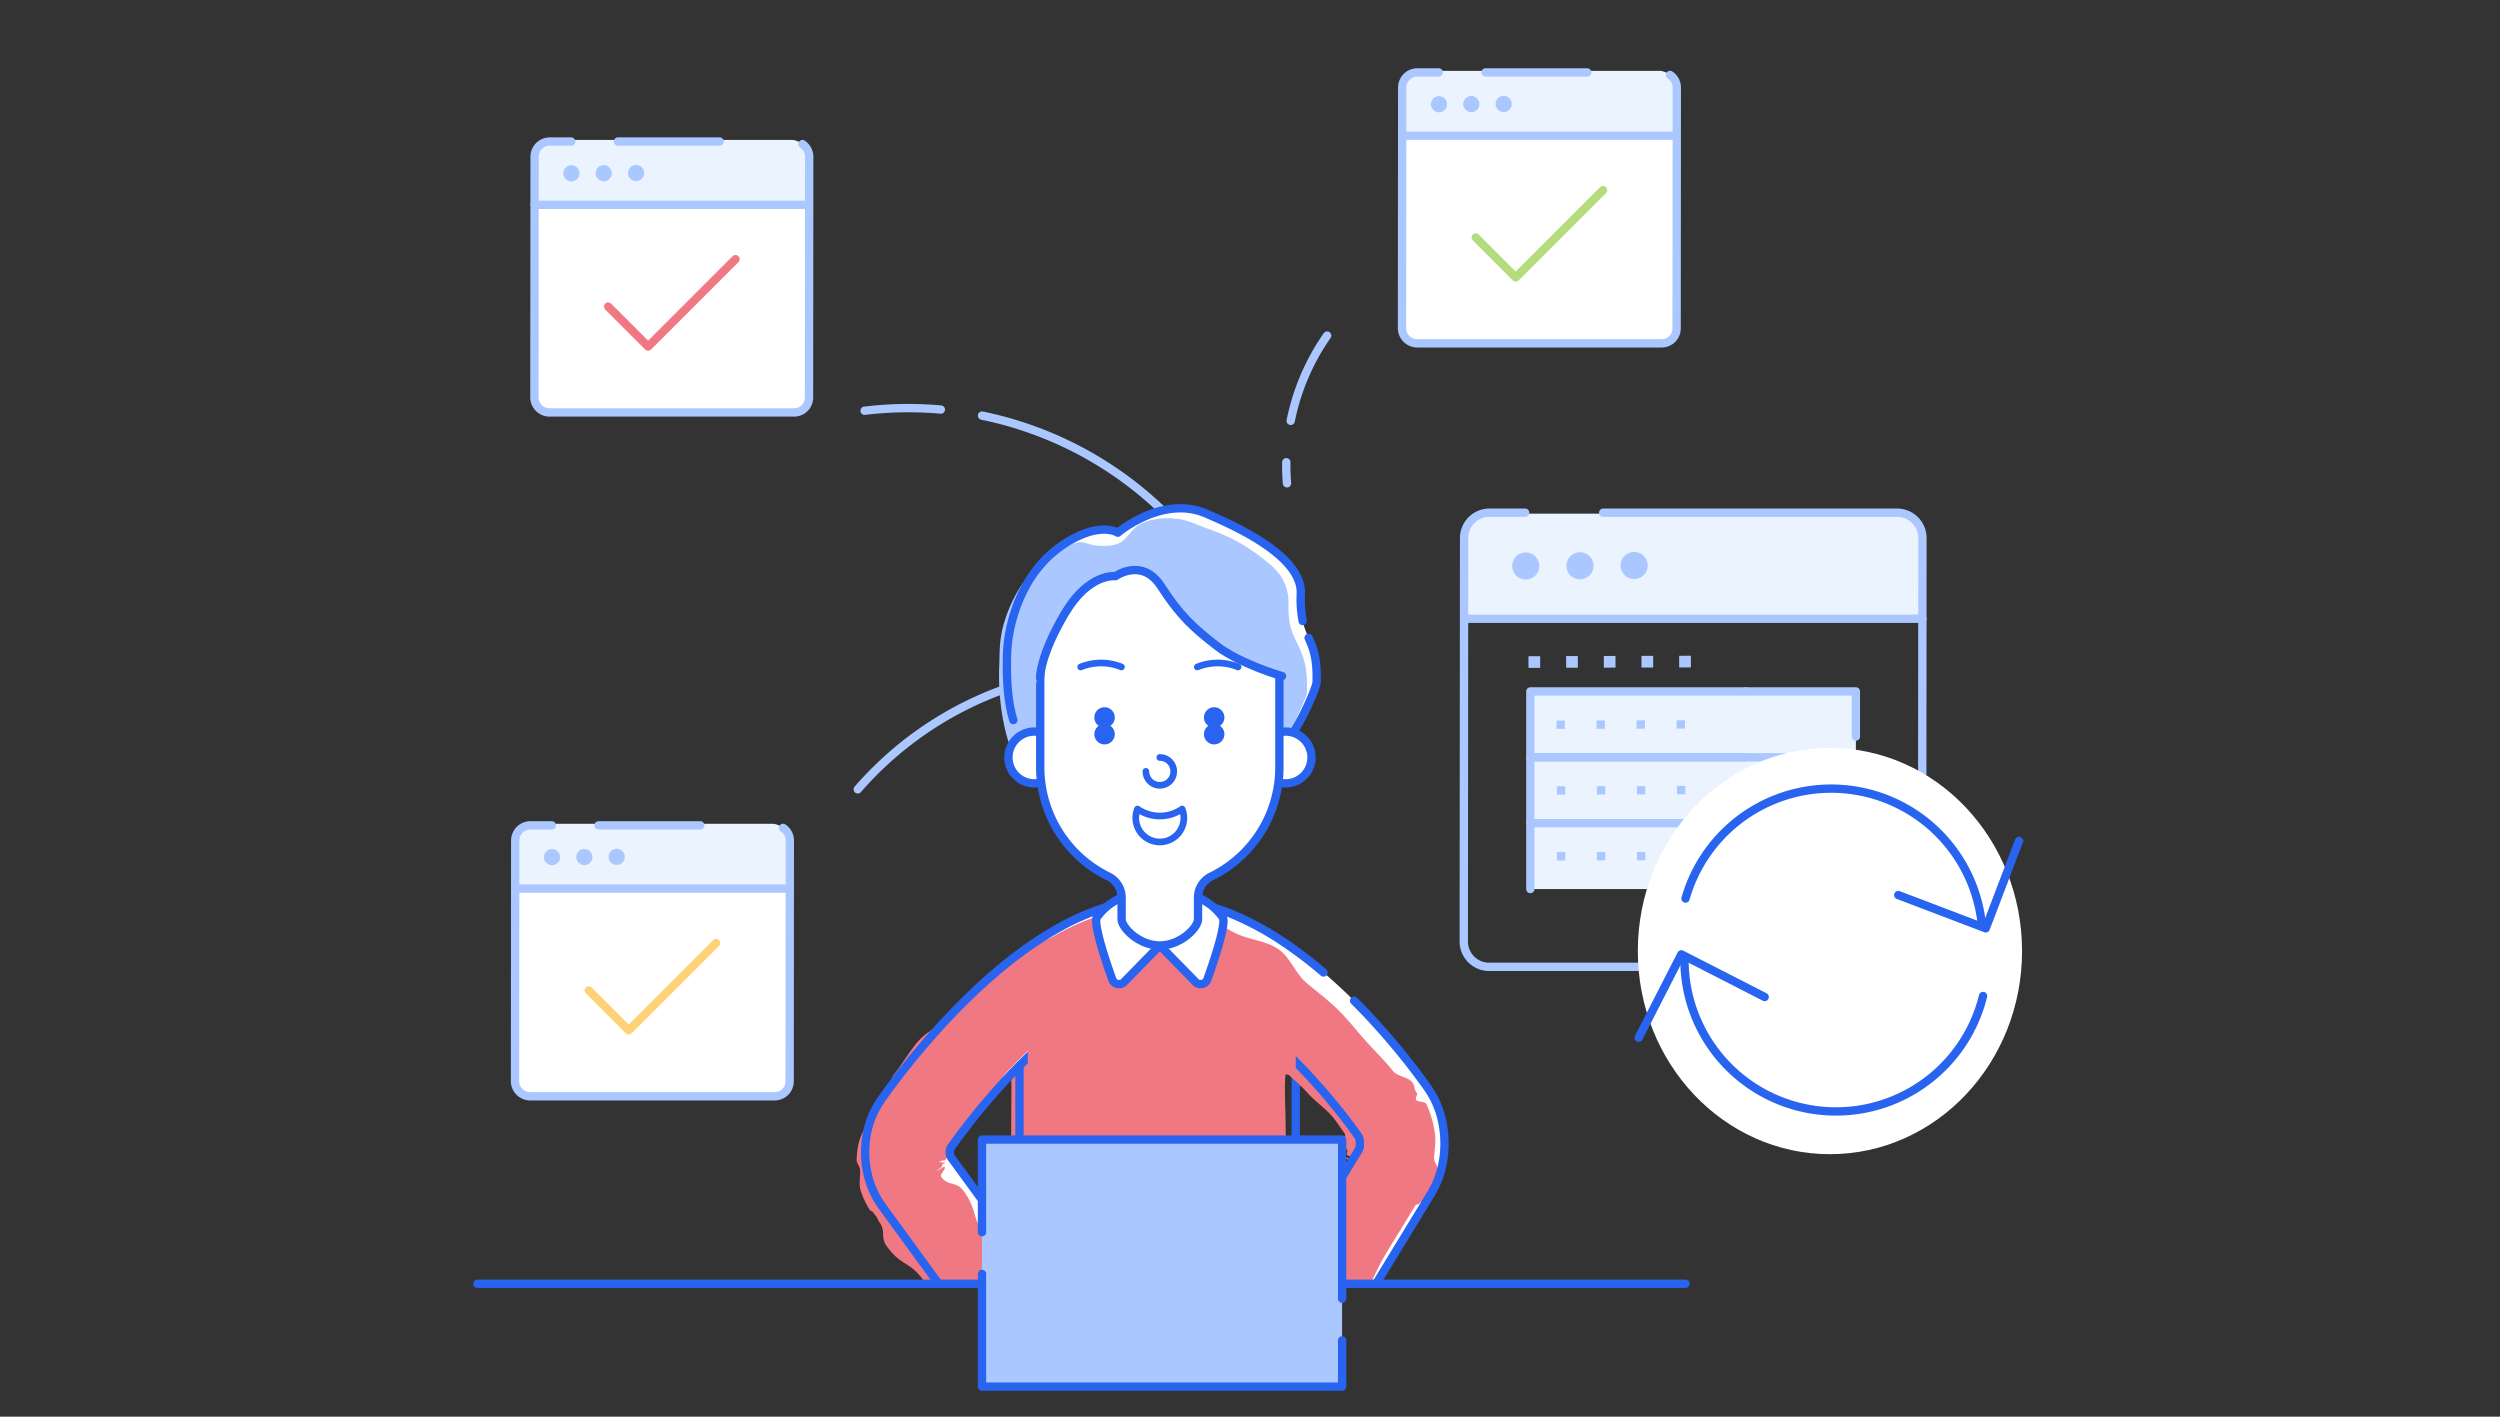
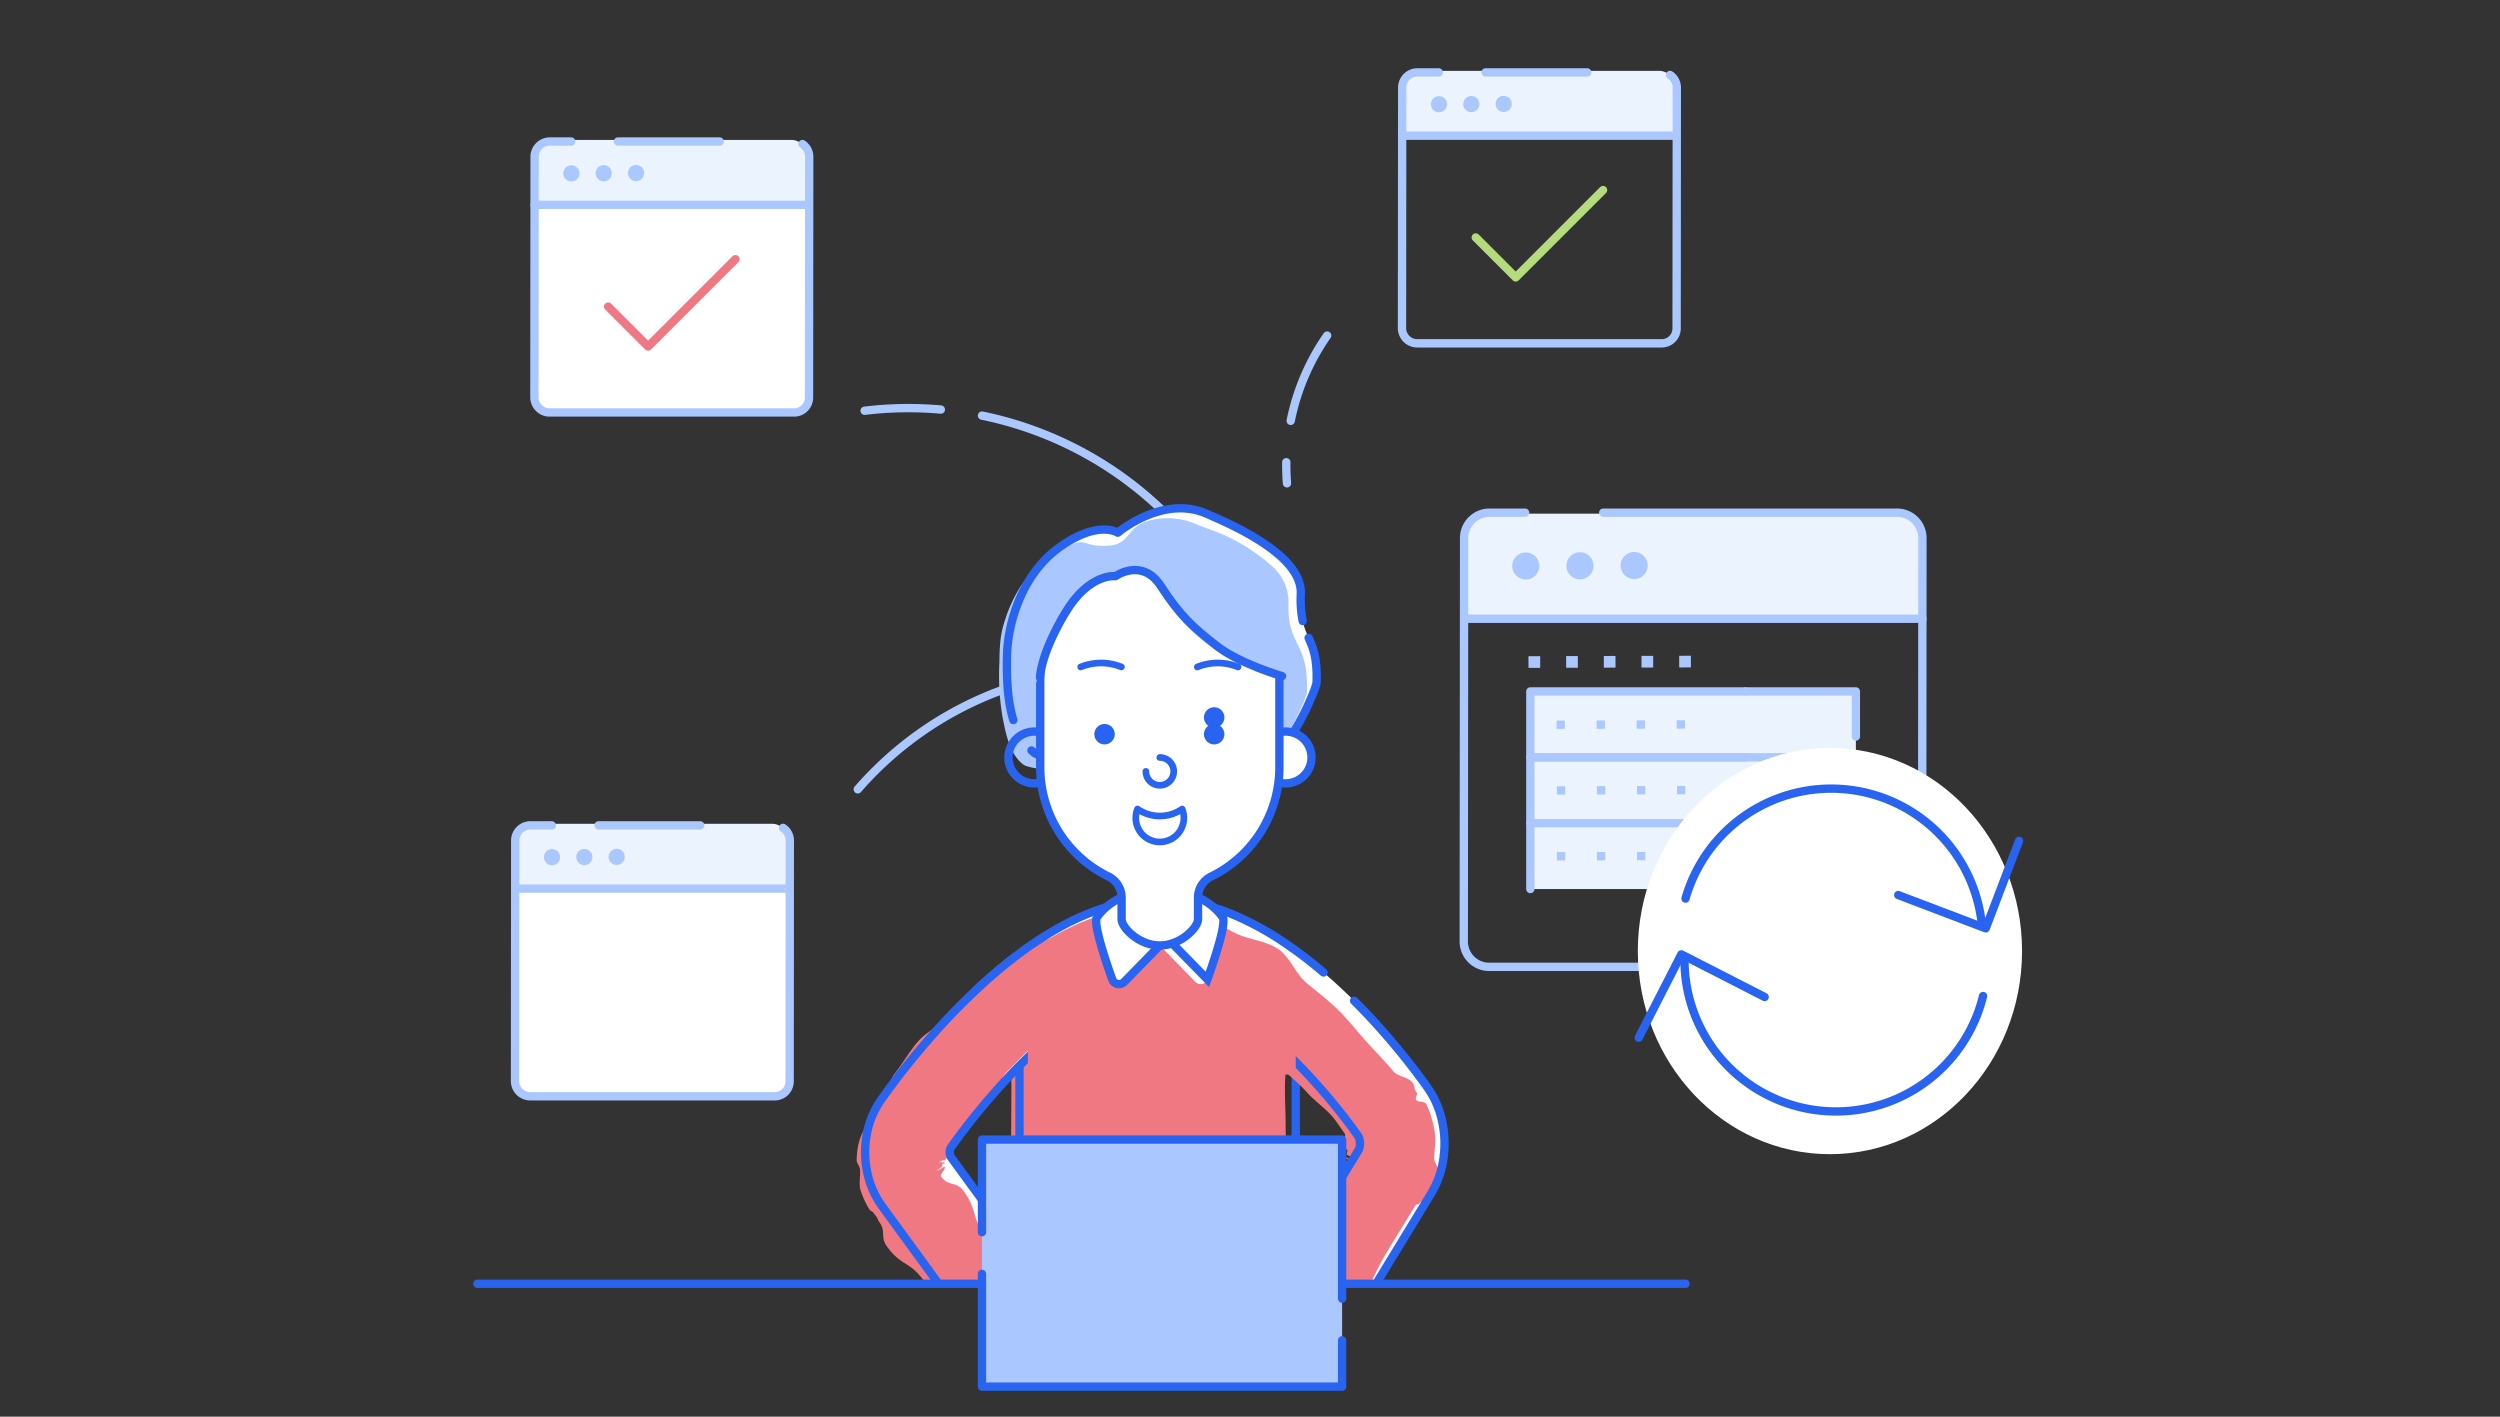
<svg xmlns="http://www.w3.org/2000/svg" width="600" height="340" viewBox="0 0 600 340">
  <rect x="0" y="0" width="600" height="340" fill="#333333" stroke="none" />
  <defs>
    <clipPath id="clip-path">
      <rect id="長方形_281770" data-name="長方形 281770" width="148.954" height="94.898" transform="translate(88.605 278.57)" fill="#fff" />
    </clipPath>
  </defs>
  <g id="img" transform="translate(-425.396 -393)">
    <rect id="長方形_281240" data-name="長方形 281240" width="600" height="340" transform="translate(425.396 393)" fill="#fff" opacity="0" />
    <g id="グループ_8203" data-name="グループ 8203" transform="translate(539.358 327.634)">
      <g id="グループ_8198" data-name="グループ 8198" transform="translate(0 70.848)">
        <path id="パス_73790" data-name="パス 73790" d="M502.044,219.746V200.619a6.127,6.127,0,0,0-6.154-6.1h-98a6.127,6.127,0,0,0-6.154,6.1v19.127" transform="translate(-154.503 -76.721)" fill="#ebf3ff" />
        <path id="パス_73791" data-name="パス 73791" d="M406.638,194.121h-8.51A6.1,6.1,0,0,0,392,200.193l-.081,96.863a6.1,6.1,0,0,0,6.127,6.072h97.869a5.981,5.981,0,0,0,6.008-5.953L502,200.193a6.1,6.1,0,0,0-6.128-6.072H425.39" transform="translate(-154.577 -76.563)" fill="none" stroke="#aac8ff" stroke-linecap="round" stroke-linejoin="round" stroke-width="2" stroke-dasharray="200 20" />
        <line id="線_210" data-name="線 210" x2="110.004" transform="translate(237.423 143.025)" fill="none" stroke="#aac8ff" stroke-linecap="round" stroke-linejoin="round" stroke-width="2" />
        <path id="パス_73792" data-name="パス 73792" d="M411.119,213.08a3.252,3.252,0,1,1,3.268,3.236h-.016a3.259,3.259,0,0,1-3.252-3.236m13.007-.05a3.252,3.252,0,1,1,3.268,3.236h-.016a3.258,3.258,0,0,1-3.252-3.236m13.007-.065A3.252,3.252,0,1,1,440.4,216.2h-.016a3.257,3.257,0,0,1-3.251-3.236" transform="translate(-162.15 -82.707)" fill="#aac8ff" />
        <rect id="長方形_281264" data-name="長方形 281264" width="78.125" height="47.432" transform="translate(253.322 160.459)" fill="#ebf3ff" />
        <path id="パス_73793" data-name="パス 73793" d="M469.935,280.773H418.307V264.962h51.627" transform="translate(-164.985 -104.504)" fill="none" stroke="#aac8ff" stroke-linecap="round" stroke-linejoin="round" stroke-width="2" />
        <path id="パス_73794" data-name="パス 73794" d="M530.056,275.791V264.963h-26.5" transform="translate(-198.609 -104.504)" fill="none" stroke="#aac8ff" stroke-linecap="round" stroke-linejoin="round" stroke-width="2" />
        <line id="線_212" data-name="線 212" x1="14.474" transform="translate(304.95 176.27)" fill="none" stroke="#aac8ff" stroke-linecap="round" stroke-linejoin="round" stroke-width="2" />
        <path id="パス_73795" data-name="パス 73795" d="M464.876,306.881H418.307V291.071h51.628" transform="translate(-164.985 -114.802)" fill="none" stroke="#aac8ff" stroke-linecap="round" stroke-linejoin="round" stroke-width="2" />
        <line id="線_216" data-name="線 216" y1="15.811" transform="translate(253.322 192.08)" fill="none" stroke="#aac8ff" stroke-linecap="round" stroke-linejoin="round" stroke-width="2" />
        <path id="線_217" data-name="線 217" d="M-1,1.1-1-.9,1-.9l.005,2Zm9.61-.025-.005-2,2.005-.005.005,2Zm9.61-.025-.005-2,2.006-.005.005,2Zm9.61-.025-.005-2,2.005-.005.005,2Z" transform="translate(260.607 168.357)" fill="#aac8ff" />
        <path id="線_218" data-name="線 218" d="M-1,1.1-1-.9,1-.9l.005,2Zm9.61-.025-.005-2,2.005-.005.005,2Zm9.61-.025-.005-2,2.006-.005.005,2Zm9.61-.025-.005-2,2.005-.005.005,2Z" transform="translate(260.686 184.124)" fill="#aac8ff" />
        <path id="線_219" data-name="線 219" d="M-1,1.1-1-.9,1-.9l.005,2Zm9.61-.025-.005-2,2.005-.005.005,2Zm9.61-.025-.005-2,2.006-.005.005,2Zm9.61-.025-.005-2,2.005-.005.005,2Z" transform="translate(260.686 199.935)" fill="#aac8ff" />
        <path id="線_220" data-name="線 220" d="M-1.4,1.508l-.008-2.8L1.4-1.3l.008,2.8Zm9.041-.025-.008-2.8,2.805-.008.008,2.8Zm9.041-.025-.008-2.8,2.805-.008.008,2.8Zm9.041-.025-.008-2.8,2.805-.008.008,2.8ZM34.77,1.41l-.008-2.8L37.568-1.4l.008,2.8Z" transform="translate(254.277 153.297)" fill="#aac8ff" />
      </g>
      <g id="グループ_8197" data-name="グループ 8197" transform="translate(0 70.848)">
        <path id="パス_73796" data-name="パス 73796" d="M553.114,336.107c0,26.923-20.643,48.749-46.107,48.749S460.9,363.03,460.9,336.107s20.643-48.749,46.107-48.749,46.107,21.825,46.107,48.749" transform="translate(-181.784 -113.337)" fill="#fff" />
        <path id="パス_73797" data-name="パス 73797" d="M479.8,329.87a36.35,36.35,0,0,1,71.09,5.99" transform="translate(-189.237 -119.695)" fill="none" stroke="#2864f0" stroke-linecap="round" stroke-linejoin="round" stroke-width="2" />
        <path id="パス_73798" data-name="パス 73798" d="M593.1,324.184l-7.992,21-21-7.992" transform="translate(-222.492 -127.861)" fill="none" stroke="#2864f0" stroke-linecap="round" stroke-linejoin="round" stroke-width="2" />
        <path id="パス_73799" data-name="パス 73799" d="M551.05,380.054a36.348,36.348,0,0,1-71.653-8.639" transform="translate(-189.079 -146.49)" fill="none" stroke="#2864f0" stroke-linecap="round" stroke-linejoin="round" stroke-width="2" />
        <path id="パス_73800" data-name="パス 73800" d="M461.243,389.167l10.234-20,20,10.234" transform="translate(-181.919 -145.604)" fill="none" stroke="#2864f0" stroke-linecap="round" stroke-linejoin="round" stroke-width="2" />
      </g>
      <g id="グループ_8202" data-name="グループ 8202" transform="translate(0 82.139)">
        <path id="パス_73801" data-name="パス 73801" d="M331.388,105.295a54.439,54.439,0,0,0-9.641,35.455" transform="translate(-126.834 -41.529)" fill="none" stroke="#aac8ff" stroke-linecap="round" stroke-linejoin="round" stroke-width="2" stroke-dasharray="22.411 10" />
        <path id="パス_73802" data-name="パス 73802" d="M235.5,169.445a87.968,87.968,0,0,0-81.025-34.773" transform="translate(-60.928 -52.868)" fill="none" stroke="#aac8ff" stroke-linecap="round" stroke-linejoin="round" stroke-width="2" stroke-dasharray="64.033 10" />
        <path id="パス_73803" data-name="パス 73803" d="M151.761,266.262a84.252,84.252,0,0,1,72.874-28.441" transform="translate(-59.856 -93.596)" fill="none" stroke="#aac8ff" stroke-linecap="round" stroke-linejoin="round" stroke-width="2" stroke-dasharray="64.033 12.807" />
        <g id="グループ_8200" data-name="グループ 8200">
          <path id="パス_73804" data-name="パス 73804" d="M89.5,89.742V32.063a3.672,3.672,0,0,0-3.671-3.674H27.361a3.672,3.672,0,0,0-3.671,3.674V89.742a3.672,3.672,0,0,0,3.671,3.674H85.824A3.672,3.672,0,0,0,89.5,89.742" transform="translate(-9.344 -11.197)" fill="#fff" />
          <path id="パス_73805" data-name="パス 73805" d="M88.663,42.958V31.44a3.672,3.672,0,0,0-3.671-3.674H26.529a3.672,3.672,0,0,0-3.671,3.674V42.958" transform="translate(-9.016 -10.951)" fill="#ebf3ff" />
          <path id="パス_73806" data-name="パス 73806" d="M32.427,28.39h-5.1a3.647,3.647,0,0,0-3.671,3.622l-.048,57.782a3.647,3.647,0,0,0,3.671,3.622H85.913a3.576,3.576,0,0,0,3.6-3.551l.048-57.853a3.647,3.647,0,0,0-3.671-3.622H43.661" transform="translate(-9.312 -11.197)" fill="none" stroke="#aac8ff" stroke-linecap="round" stroke-linejoin="round" stroke-width="2" stroke-dasharray="200 20" />
          <line id="線_221" data-name="線 221" x2="65.621" transform="translate(14.346 32.385)" fill="none" stroke="#aac8ff" stroke-linecap="round" stroke-linejoin="round" stroke-width="2" />
          <path id="パス_73807" data-name="パス 73807" d="M35.063,39.7a1.94,1.94,0,1,1,1.949,1.93H37a1.943,1.943,0,0,1-1.94-1.93m7.759-.03A1.94,1.94,0,1,1,44.771,41.6h-.009a1.943,1.943,0,0,1-1.94-1.931m7.759-.039a1.94,1.94,0,1,1,1.949,1.93h-.01a1.943,1.943,0,0,1-1.94-1.93" transform="translate(-13.829 -14.862)" fill="#aac8ff" />
          <path id="パス_73809" data-name="パス 73809" d="M52.832,86.392l9.593,9.593L83.389,75.021" transform="translate(-20.837 -29.589)" fill="none" stroke="#f07882" stroke-linecap="round" stroke-linejoin="round" stroke-width="2" stroke-dasharray="90.801 12.807" />
        </g>
        <g id="グループ_8199" data-name="グループ 8199">
          <path id="パス_73810" data-name="パス 73810" d="M81.811,360.748V303.069A3.672,3.672,0,0,0,78.14,299.4H19.677a3.672,3.672,0,0,0-3.671,3.673v57.679a3.672,3.672,0,0,0,3.671,3.674H78.14a3.672,3.672,0,0,0,3.671-3.674" transform="translate(-6.313 -118.085)" fill="#fff" />
          <path id="パス_73811" data-name="パス 73811" d="M80.979,313.964V302.445a3.672,3.672,0,0,0-3.671-3.673H18.845a3.672,3.672,0,0,0-3.671,3.673v11.519" transform="translate(-5.985 -117.839)" fill="#ebf3ff" />
          <path id="パス_73812" data-name="パス 73812" d="M24.743,299.4h-5.1a3.647,3.647,0,0,0-3.671,3.622L15.925,360.8a3.647,3.647,0,0,0,3.671,3.622H78.229a3.576,3.576,0,0,0,3.6-3.551l.048-57.853a3.647,3.647,0,0,0-3.671-3.622H35.977" transform="translate(-6.281 -118.085)" fill="none" stroke="#aac8ff" stroke-linecap="round" stroke-linejoin="round" stroke-width="2" stroke-dasharray="200 20" />
          <line id="線_222" data-name="線 222" x2="65.621" transform="translate(9.693 196.504)" fill="none" stroke="#aac8ff" stroke-linecap="round" stroke-linejoin="round" stroke-width="2" />
          <path id="パス_73813" data-name="パス 73813" d="M27.38,310.707a1.94,1.94,0,1,1,1.949,1.93H29.32a1.943,1.943,0,0,1-1.94-1.93m7.759-.03a1.94,1.94,0,1,1,1.949,1.931h-.009a1.943,1.943,0,0,1-1.94-1.931m7.759-.039a1.94,1.94,0,1,1,1.949,1.93h-.01a1.943,1.943,0,0,1-1.94-1.93" transform="translate(-10.799 -121.75)" fill="#aac8ff" />
-           <path id="パス_73815" data-name="パス 73815" d="M45.148,357.4l9.593,9.593,20.965-20.964" transform="translate(-17.807 -136.477)" fill="none" stroke="#ffd278" stroke-linecap="round" stroke-linejoin="round" stroke-width="2" stroke-dasharray="90.801 12.807" />
        </g>
        <g id="グループ_8201" data-name="グループ 8201">
-           <path id="パス_73816" data-name="パス 73816" d="M433.329,62.352V4.674A3.672,3.672,0,0,0,429.658,1H371.2a3.672,3.672,0,0,0-3.671,3.674V62.352a3.672,3.672,0,0,0,3.671,3.674h58.463a3.672,3.672,0,0,0,3.671-3.674" transform="translate(-144.956 -0.395)" fill="#fff" />
          <path id="パス_73817" data-name="パス 73817" d="M432.5,15.567V4.049A3.672,3.672,0,0,0,428.826.375H370.363a3.672,3.672,0,0,0-3.671,3.674V15.567" transform="translate(-144.627 -0.147)" fill="#ebf3ff" />
          <path id="パス_73818" data-name="パス 73818" d="M376.261,1h-5.1a3.647,3.647,0,0,0-3.671,3.622L367.443,62.4a3.647,3.647,0,0,0,3.671,3.622h58.633a3.576,3.576,0,0,0,3.6-3.551l.048-57.853A3.647,3.647,0,0,0,429.723,1H387.5" transform="translate(-144.923 -0.395)" fill="none" stroke="#aac8ff" stroke-linecap="round" stroke-linejoin="round" stroke-width="2" stroke-dasharray="200 20" />
          <line id="線_223" data-name="線 223" x2="65.621" transform="translate(222.568 15.798)" fill="none" stroke="#aac8ff" stroke-linecap="round" stroke-linejoin="round" stroke-width="2" />
          <path id="パス_73819" data-name="パス 73819" d="M378.9,12.31a1.94,1.94,0,1,1,1.949,1.93h-.009a1.943,1.943,0,0,1-1.94-1.93m7.759-.03a1.94,1.94,0,1,1,1.949,1.931H388.6a1.943,1.943,0,0,1-1.94-1.931m7.759-.039a1.94,1.94,0,1,1,1.949,1.93h-.01a1.943,1.943,0,0,1-1.94-1.93" transform="translate(-149.441 -4.06)" fill="#aac8ff" />
          <path id="パス_73821" data-name="パス 73821" d="M396.666,59l9.593,9.593L427.223,47.63" transform="translate(-156.449 -18.786)" fill="none" stroke="#b4dc7d" stroke-linecap="round" stroke-linejoin="round" stroke-width="2" stroke-dasharray="90.801 12.807" />
        </g>
      </g>
    </g>
    <g id="グループ_8259" data-name="グループ 8259" transform="translate(539.358 327.634)">
      <g id="マスクグループ_16" data-name="マスクグループ 16" clip-path="url(#clip-path)">
        <g id="グループ_8258" data-name="グループ 8258">
          <g id="グループ_8257" data-name="グループ 8257">
            <path id="パス_73823" data-name="パス 73823" d="M278.493,521.342c0,5.21-1.044,5.21-1.044,10.42s.18,5.211.18,10.42.836,5.211.836,10.422-1.536,5.209-1.536,10.419.986,5.211.986,10.422-.26,5.212-.26,10.423.693,5.212.693,10.425-.682,5.212-.682,10.424c0,1.265-3.125,3.047-10.31,4.216-3.043.495-6.852.562-11.432.82-3.374.19-7.173-.3-11.45-.3s-8.122,1.317-11.5,1.126c-4.581-.258-8.281-1.529-11.325-2.023-7.185-1.168-10.658-2.57-10.658-3.835,0-5.21,1.212-5.21,1.212-10.42s-.8-5.21-.8-10.42-.891-5.211-.891-10.422,1.417-5.209,1.417-10.419-.584-5.211-.584-10.422.409-5.212.409-10.423.054-5.212.054-10.425-.56-5.212-.56-10.424" transform="translate(-83.031 -205.623)" fill="#f07882" />
            <path id="パス_73824" data-name="パス 73824" d="M282.146,517.342v83.374c0,2.194-9.356,5.537-33.151,5.537s-33.151-3.343-33.151-5.537V517.342" transform="translate(-85.131 -204.045)" fill="none" stroke="#2864f0" stroke-linecap="round" stroke-linejoin="round" stroke-width="2" stroke-dasharray="200 10" />
            <path id="パス_73825" data-name="パス 73825" d="M257.145,550.636l2.456-4.03,13-21.331.483-.794c.033-.045.043-.1.078-.146a2.711,2.711,0,0,0,.127-.3,1.032,1.032,0,0,1,.045-.159,1.28,1.28,0,0,1,.036-.172c.025-.18.047-.378.061-.592a5.232,5.232,0,0,0-.1-1.245,2.086,2.086,0,0,0-.228-.635c-.051-.053-.054-.105-.113-.177l-.5-.71-1.255-1.714c-.854-1.149-1.746-2.3-2.648-3.431-1.81-2.27-3.688-4.5-5.622-6.654a120.009,120.009,0,0,0-12.245-11.966,78.2,78.2,0,0,0-6.56-4.965,51.542,51.542,0,0,0-6.741-3.93,35.978,35.978,0,0,0-6.683-2.521,22.832,22.832,0,0,0-6.222-.71c-3.892.065-8.456,1.668-12.959,4.067a69.93,69.93,0,0,0-6.721,4.262c-2.212,1.605-4.386,3.358-6.522,5.2a135.821,135.821,0,0,0-12.208,12.227q-2.9,3.277-5.647,6.72c-.917,1.143-1.806,2.3-2.686,3.46l-1.29,1.742-1.13,1.576a2.052,2.052,0,0,0-.35.919,2,2,0,0,0-.018.242c-.012.084.007.263,0,.325.024.164.048.326.088.488a3.6,3.6,0,0,0,.2.452l.068.1.176.242.867,1.189,3.468,4.755,13.87,19.017,1.892,2.595L179.225,566l-1.893-2.595-13.87-19.018-3.468-4.755-.867-1.187-.653-.913-.691-1.071a21.189,21.189,0,0,1-2.077-4.641,23.26,23.26,0,0,1-1.008-7.486,22.97,22.97,0,0,1,.2-2.546,21.217,21.217,0,0,1,3.625-9.425l1.561-2.185,1.479-1.994c.995-1.312,1.995-2.614,3.02-3.892q3.064-3.846,6.327-7.531a156.029,156.029,0,0,1,14.067-14.071c2.55-2.2,5.2-4.341,7.99-6.367a89.88,89.88,0,0,1,8.917-5.64,61.833,61.833,0,0,1,10.2-4.4,42.067,42.067,0,0,1,11.727-2.109,43.126,43.126,0,0,1,11.924,1.324,56.064,56.064,0,0,1,10.543,3.932,71.609,71.609,0,0,1,9.236,5.369,98.274,98.274,0,0,1,8.229,6.221A140.267,140.267,0,0,1,278.085,495q3.307,3.694,6.385,7.558c1.026,1.294,2.039,2.6,3.034,3.933l1.49,2.035.825,1.171c.372.534.715,1.136,1.064,1.707a22.289,22.289,0,0,1,2.32,6.322,25.458,25.458,0,0,1,.506,6.218,27.037,27.037,0,0,1-.326,3.136c-.1.512-.2,1.1-.34,1.65s-.287,1.092-.46,1.629a21.308,21.308,0,0,1-1.294,3.126c-.272.494-.53,1-.825,1.479l-.53.869-13,21.332-2.456,4.03Z" transform="translate(-61.011 -183.064)" fill="#fff" />
            <path id="パス_73826" data-name="パス 73826" d="M253.065,554.363c-1.309-1.963,2.155-1.865,3.383-3.879,3.251-5.333,3.477-5.195,6.727-10.528s1.714-6.268,4.965-11.6c.242-.4,1.655.469,1.9.073.033-.045-1.75-1.206-1.716-1.25.052-.1,2.283.876,2.323.774.016-.053-1.017-.49-.992-.54.01-.047.466,0,.5-.095.025-.181-1.257-.522-1.243-.735.019-.426.226-.739.15-1.1-.053-.252-.647.133-.758-.067-.051-.053-.078-.01-.137-.082-.253-.353.288-.737.033-1.089-.624-.86.815-1.913.185-2.768-.855-1.149-1.649-2.425-2.551-3.561-1.81-2.27-4.4-3.959-6.333-6.116-1.914-2.141-4.183-3.948-6.207-5.934-2.06-2.022-4.6-3.449-6.757-5.262-2.136-1.811-3.79-4.134-6.012-5.647s-4.262-3.378-6.52-4.46-4.543-2.473-6.718-3.022-4.55.5-6.519.566c-3.892.064-8.049,2.346-12.552,4.745-2.255,1.246-5.672.868-7.89,2.448-2.212,1.605-4.472,3.443-6.608,5.287-2.145,1.879-4.159,4.076-6.211,6.136-2.02,2.029-2.757,5.313-4.675,7.484-1.935,2.184-3.251,4.845-5.075,7.134-.917,1.142-3.1,1.283-3.977,2.441-.649.868.574,1.765-.064,2.641-.572.783-.572.773-1.138,1.561-.2.268-.86-.057-.909.268,0,.08-.619.116-.609.19-.012.083,1.482.149,1.479.21.023.164-.729.286-.689.448.056.157-.09.285-.015.433.031.054-1.292.951-1.256,1,.087.122,1.741-1.063,1.829-.943.433.595-1.248,1.821-.815,2.415,1.734,2.378,3.624,1,5.358,3.376,3.467,4.755,1.748,6.008,5.216,10.763s5.265,3.443,8.732,8.2c.947,1.3,1.168,1.418.217,2.713-3.006,4.087-3.978,2.676-8.077,5.666s-2.448,6.148-7.259,7.761c-1.523.511-.266-2.93-1.213-4.227-3.468-4.755-3.7-4.587-7.164-9.342s-5.332-3.395-8.8-8.149c-1.734-2.377-.133-3.544-1.868-5.921-.433-.594-.276-.7-.707-1.3-.329-.455-.349-.411-.664-.876-.357-.528-.66-.3-1-.845a20.421,20.421,0,0,1-2.1-4.529c-.492-1.628,0-3.3-.144-4.993-.057-.868-.841-1.536-.813-2.387a22.357,22.357,0,0,1,.21-2.5c.458-3.368,2.17-6.062,4.143-8.84.779-1.094.646-1.177,1.435-2.263.73-1,.821-.92,1.565-1.914.995-1.312.612-3.675,1.638-4.953,2.043-2.564,3.661-5.55,5.84-8.008,2.189-2.475,5.573-3.9,7.928-6.259,2.327-2.333,3.893-5.567,6.409-7.771,2.55-2.2,5.148-4.589,7.942-6.614,2.815-2.009,6.676-2.6,9.822-4.333A61.245,61.245,0,0,1,208.3,469.7c3.625-1.192,7.595-2.635,11.732-2.772a44.577,44.577,0,0,1,12.12,1.4c3.769.957,6.816,3.586,10.1,5.168s7.328,1.811,10.21,3.773,4.2,5.937,6.792,8.126c2.583,2.168,5.206,4.138,7.574,6.457,2.4,2.35,4.413,4.957,6.63,7.435,2.2,2.462,4.54,4.725,6.6,7.3,1.026,1.294,3.635,1.382,4.629,2.719.748,1.016.269,1.375,1.008,2.4.42.58-.493,1.231-.081,1.817.371.534,2.039.321,2.387.892a24.084,24.084,0,0,1,2.024,6.7c.431,2.088-.045,4.26-.128,6.336-.047,1.038,1.238,2.318,1.066,3.37-.1.512-.666,1.088-.8,1.642s-.133,1.206-.306,1.743c-.354,1.072-1.417,1.991-1.935,2.994-.272.494-1.2.62-1.5,1.1-.265.434-.773.125-1.039.56-3.25,5.333-3.265,5.324-6.516,10.657s-2.7,5.668-5.951,11c-1.228,2.015.091,4.907-2.253,4.643-5.042-.567-4.18-3.182-8.87-5.117-4.9-2.022-5.918-1.466-8.733-5.687" transform="translate(-59.678 -184.152)" fill="#f07882" />
            <path id="パス_73827" data-name="パス 73827" d="M257.145,550.636l2.456-4.03,13-21.331.483-.794c.033-.045.043-.1.078-.146a2.711,2.711,0,0,0,.127-.3,1.032,1.032,0,0,1,.045-.159,1.28,1.28,0,0,1,.036-.172c.025-.18.047-.378.061-.592a5.232,5.232,0,0,0-.1-1.245,2.086,2.086,0,0,0-.228-.635c-.051-.053-.054-.105-.113-.177l-.5-.71-1.255-1.714c-.854-1.149-1.746-2.3-2.648-3.431-1.81-2.27-3.688-4.5-5.622-6.654a120.009,120.009,0,0,0-12.245-11.966,78.2,78.2,0,0,0-6.56-4.965,51.542,51.542,0,0,0-6.741-3.93,35.978,35.978,0,0,0-6.683-2.521,22.832,22.832,0,0,0-6.222-.71c-3.892.065-8.456,1.668-12.959,4.067a69.93,69.93,0,0,0-6.721,4.262c-2.212,1.605-4.386,3.358-6.522,5.2a135.821,135.821,0,0,0-12.208,12.227q-2.9,3.277-5.647,6.72c-.917,1.143-1.806,2.3-2.686,3.46l-1.29,1.742-1.13,1.576a2.052,2.052,0,0,0-.35.919,2,2,0,0,0-.018.242c-.012.084.007.263,0,.325.024.164.048.326.088.488a3.6,3.6,0,0,0,.2.452l.068.1.176.242.867,1.189,3.468,4.755,13.87,19.017,1.892,2.595L179.225,566l-1.893-2.595-13.87-19.018-3.468-4.755-.867-1.187-.653-.913-.691-1.071a21.189,21.189,0,0,1-2.077-4.641,23.26,23.26,0,0,1-1.008-7.486,22.97,22.97,0,0,1,.2-2.546,21.217,21.217,0,0,1,3.625-9.425l1.561-2.185,1.479-1.994c.995-1.312,1.995-2.614,3.02-3.892q3.064-3.846,6.327-7.531a156.029,156.029,0,0,1,14.067-14.071c2.55-2.2,5.2-4.341,7.99-6.367a89.88,89.88,0,0,1,8.917-5.64,61.833,61.833,0,0,1,10.2-4.4,42.067,42.067,0,0,1,11.727-2.109,43.126,43.126,0,0,1,11.924,1.324,56.064,56.064,0,0,1,10.543,3.932,71.609,71.609,0,0,1,9.236,5.369,98.274,98.274,0,0,1,8.229,6.221A140.267,140.267,0,0,1,278.085,495q3.307,3.694,6.385,7.558c1.026,1.294,2.039,2.6,3.034,3.933l1.49,2.035.825,1.171c.372.534.715,1.136,1.064,1.707a22.289,22.289,0,0,1,2.32,6.322,25.458,25.458,0,0,1,.506,6.218,27.037,27.037,0,0,1-.326,3.136c-.1.512-.2,1.1-.34,1.65s-.287,1.092-.46,1.629a21.308,21.308,0,0,1-1.294,3.126c-.272.494-.53,1-.825,1.479l-.53.869-13,21.332-2.456,4.03Z" transform="translate(-61.011 -183.064)" fill="none" stroke="#2864f0" stroke-linecap="round" stroke-linejoin="round" stroke-width="2" stroke-dasharray="200 10" />
            <rect id="長方形_281268" data-name="長方形 281268" width="64.29" height="23.857" transform="translate(132.725 299.393)" fill="#f07882" />
          </g>
          <g id="グループ_8256" data-name="グループ 8256">
            <path id="パス_73828" data-name="パス 73828" d="M252.345,463.63a13.985,13.985,0,0,0-5.925,4.746c-.93,1.482,2.073,10.409,3.678,14.9a1.721,1.721,0,0,0,2.852.622l8.565-8.762" transform="translate(-97.122 -182.86)" fill="#fff" />
            <path id="パス_73829" data-name="パス 73829" d="M252.345,463.63a13.985,13.985,0,0,0-5.925,4.746c-.93,1.482,2.073,10.409,3.678,14.9a1.721,1.721,0,0,0,2.852.622l8.565-8.762" transform="translate(-97.122 -182.86)" fill="none" stroke="#2864f0" stroke-linecap="round" stroke-miterlimit="10" stroke-width="2" />
          </g>
          <g id="グループ_8255" data-name="グループ 8255">
            <path id="パス_73830" data-name="パス 73830" d="M280.632,463.63a13.985,13.985,0,0,1,5.925,4.746c.93,1.482-2.073,10.409-3.678,14.9a1.721,1.721,0,0,1-2.852.622l-8.565-8.762" transform="translate(-107.067 -182.86)" fill="#fff" />
-             <path id="パス_73831" data-name="パス 73831" d="M280.632,463.63a13.985,13.985,0,0,1,5.925,4.746c.93,1.482-2.073,10.409-3.678,14.9a1.721,1.721,0,0,1-2.852.622l-8.565-8.762" transform="translate(-107.067 -182.86)" fill="none" stroke="#2864f0" stroke-linecap="round" stroke-miterlimit="10" stroke-width="2" />
+             <path id="パス_73831" data-name="パス 73831" d="M280.632,463.63a13.985,13.985,0,0,1,5.925,4.746c.93,1.482-2.073,10.409-3.678,14.9l-8.565-8.762" transform="translate(-107.067 -182.86)" fill="none" stroke="#2864f0" stroke-linecap="round" stroke-miterlimit="10" stroke-width="2" />
          </g>
        </g>
      </g>
      <g id="グループ_8254" data-name="グループ 8254">
        <path id="パス_73832" data-name="パス 73832" d="M281.4,329.847c.3-9.227-16.345-16.445-22.707-19.2-10.482-4.532-21.22,4.589-21.22,4.589s-4.59-3.075-13.719,3.307c-9.661,6.754-12.642,19.021-12.85,25.7-.387,12.468,1.564,19.914,6.525,23.831,3.949,3.118,40.932,6.066,57.562-.038,4.259-1.564,10.168-15.355,10.21-16.938.316-11.974-4.187-9.237-3.8-21.253" transform="translate(-83.163 -122.026)" fill="#fff" />
        <path id="パス_73833" data-name="パス 73833" d="M277.242,333.792a11.551,11.551,0,0,0-4.056-9.061,45.467,45.467,0,0,0-8.559-6c-3.607-1.974-7.37-3.041-9.614-4.011a16.943,16.943,0,0,0-11.159-.86c-5.787,1.542-4.287,5.691-9.972,6.047-7.369.461-4.513-3.608-13.643,2.774a27.143,27.143,0,0,0-7.162,6.773,34.945,34.945,0,0,0-4.113,9.019c-1.159,3.651-1.049,7.144-1.13,9.752a59.2,59.2,0,0,0,.738,12.623c.96,5.158,1.994,9.2,4.951,11.531,1.2.95,5.769,1.314,11.6,1.981,3.437.394,7.371,1.43,11.581,1.587,3.775.14,7.739-.8,11.664-.928,3.992-.131,7.91-.348,11.589-.837a54.107,54.107,0,0,0,11.282-2.507c1.987-.73,4.393-3.828,6.335-7.4,2.22-4.083,4.08-8.366,4.1-9.21.159-6-.82-8.388-1.859-10.706s-2.768-4.568-2.574-10.567" transform="translate(-81.955 -123.565)" fill="#aac8ff" />
        <path id="パス_73834" data-name="パス 73834" d="M281.845,336.432a26.915,26.915,0,0,1-.448-6.586c.3-9.227-16.345-16.445-22.707-19.2-10.481-4.532-21.22,4.589-21.22,4.589s-4.59-3.075-13.719,3.307c-9.661,6.754-12.642,19.021-12.849,25.7s.257,11.929,1.5,15.957" transform="translate(-83.163 -122.025)" fill="none" stroke="#2864f0" stroke-linecap="round" stroke-linejoin="round" stroke-width="2" />
        <path id="パス_73835" data-name="パス 73835" d="M220.582,387.748q.331.3.68.577c3.95,3.118,40.932,6.066,57.562-.039,4.259-1.563,10.167-15.355,10.209-16.937.159-6-.892-8.305-1.932-10.623" transform="translate(-87 -142.273)" fill="none" stroke="#2864f0" stroke-linecap="round" stroke-linejoin="round" stroke-width="2" stroke-dasharray="141.929 10" />
-         <path id="パス_73839" data-name="パス 73839" d="M223.9,404.081a6.215,6.215,0,1,1-6.216-6.215,6.215,6.215,0,0,1,6.216,6.215" transform="translate(-83.404 -156.923)" fill="#fff" />
        <path id="パス_73840" data-name="パス 73840" d="M223.9,404.081a6.215,6.215,0,1,1-6.216-6.215A6.215,6.215,0,0,1,223.9,404.081Z" transform="translate(-83.404 -156.923)" fill="none" stroke="#2864f0" stroke-linecap="round" stroke-miterlimit="10" stroke-width="2" />
        <path id="パス_73841" data-name="パス 73841" d="M323.482,404.081a6.215,6.215,0,1,1-6.216-6.215,6.215,6.215,0,0,1,6.216,6.215" transform="translate(-122.682 -156.923)" fill="#fff" />
        <path id="パス_73842" data-name="パス 73842" d="M323.482,404.081a6.215,6.215,0,1,1-6.216-6.215A6.215,6.215,0,0,1,323.482,404.081Z" transform="translate(-122.682 -156.923)" fill="none" stroke="#2864f0" stroke-linecap="round" stroke-miterlimit="10" stroke-width="2" />
        <path id="パス_73843" data-name="パス 73843" d="M252.77,329.364a28.7,28.7,0,0,0-28.7,28.7v21.349a29.173,29.173,0,0,0,16.341,26.205,5.644,5.644,0,0,1,3.187,5.057v5.25c0,1.906,4.107,6.256,9.171,6.256s9.171-4.35,9.171-6.256v-5.25a5.644,5.644,0,0,1,3.187-5.057,29.175,29.175,0,0,0,16.341-26.205V358.063a28.7,28.7,0,0,0-28.7-28.7" transform="translate(-88.376 -129.904)" fill="#fff" />
        <path id="パス_73845" data-name="パス 73845" d="M252.77,329.364a28.7,28.7,0,0,0-28.7,28.7v21.348a29.175,29.175,0,0,0,16.341,26.206,5.643,5.643,0,0,1,3.187,5.056v5.25c0,1.906,4.107,6.256,9.171,6.256s9.171-4.35,9.171-6.256v-5.25a5.643,5.643,0,0,1,3.187-5.056,29.176,29.176,0,0,0,16.341-26.206V358.063A28.7,28.7,0,0,0,252.77,329.364Z" transform="translate(-88.376 -129.904)" fill="none" stroke="#2864f0" stroke-linecap="round" stroke-miterlimit="10" stroke-width="2" />
        <path id="パス_73848" data-name="パス 73848" d="M249.88,371.642a13.049,13.049,0,0,0-9.772,0" transform="translate(-94.701 -146.205)" fill="none" stroke="#2864f0" stroke-linecap="round" stroke-miterlimit="10" stroke-width="1.6" />
        <path id="パス_73849" data-name="パス 73849" d="M296.1,371.642a13.048,13.048,0,0,0-9.772,0" transform="translate(-112.929 -146.205)" fill="none" stroke="#2864f0" stroke-linecap="round" stroke-miterlimit="10" stroke-width="1.6" />
        <path id="パス_73850" data-name="パス 73850" d="M273.062,428.562a9.416,9.416,0,0,1-10.718,0,5.769,5.769,0,1,0,10.718,0Z" transform="translate(-103.309 -169.029)" fill="none" stroke="#2864f0" stroke-linecap="round" stroke-linejoin="round" stroke-width="1.6" />
        <path id="パス_73851" data-name="パス 73851" d="M269.285,408.129a3.341,3.341,0,1,1-3.342,3.342" transform="translate(-104.891 -160.971)" fill="none" stroke="#2864f0" stroke-linecap="round" stroke-miterlimit="10" stroke-width="1.6" />
        <g id="グループ_8253" data-name="グループ 8253">
          <path id="パス_73846" data-name="パス 73846" d="M247.965,394.862a2.451,2.451,0,1,0,2.451,2.451,2.452,2.452,0,0,0-2.451-2.451" transform="translate(-96.833 -155.737)" fill="#2864f0" />
-           <path id="パス_73852" data-name="パス 73852" d="M247.965,388.221a2.451,2.451,0,1,0,2.451,2.451,2.452,2.452,0,0,0-2.451-2.451" transform="translate(-96.833 -153.118)" fill="#2864f0" />
        </g>
        <g id="グループ_8252" data-name="グループ 8252">
          <path id="パス_73847" data-name="パス 73847" d="M291.409,394.862a2.451,2.451,0,1,0,2.451,2.451,2.452,2.452,0,0,0-2.451-2.451" transform="translate(-113.968 -155.737)" fill="#2864f0" />
          <path id="パス_73853" data-name="パス 73853" d="M291.409,388.221a2.451,2.451,0,1,0,2.451,2.451,2.452,2.452,0,0,0-2.451-2.451" transform="translate(-113.968 -153.118)" fill="#2864f0" />
        </g>
        <path id="パス_73854" data-name="パス 73854" d="M240.812,330.632s6.408-4.592,10.939,2.436,7.759,9.955,13.378,14.306,16.861,6.936,16.861,6.936V335.686l-17.036-12.591-16.879-1.139-12.225,3.62L221.274,343.2l-.538,17.451a69.972,69.972,0,0,1,8.045-21.262c5.729-9.593,12.031-8.758,12.031-8.758" transform="translate(-87.061 -126.982)" fill="#aac8ff" />
        <path id="パス_73855" data-name="パス 73855" d="M223.995,359.7s-.07-5.337,6.072-15.619c5.729-9.593,12.031-8.758,12.031-8.758s6.408-4.592,10.939,2.437,7.76,9.955,13.378,14.305,15.664,7.244,15.664,7.244" transform="translate(-88.346 -131.674)" fill="none" stroke="#2864f0" stroke-linecap="round" stroke-linejoin="round" stroke-width="2" />
      </g>
    </g>
    <g id="グループ_8205" data-name="グループ 8205" transform="translate(539.358 327.634)">
      <line id="線_225" data-name="線 225" x1="289.954" transform="translate(0.605 373.468)" fill="none" stroke="#2864f0" stroke-linecap="round" stroke-miterlimit="10" stroke-width="2" />
      <g id="グループ_8204" data-name="グループ 8204">
        <rect id="長方形_281266" data-name="長方形 281266" width="86.432" height="59.293" transform="translate(121.713 338.869)" fill="#aac8ff" />
        <rect id="長方形_281267" data-name="長方形 281267" width="86.432" height="59.293" transform="translate(121.713 338.869)" fill="none" stroke="#2864f0" stroke-linecap="round" stroke-linejoin="round" stroke-width="2" stroke-dasharray="124.612 10" />
      </g>
    </g>
  </g>
</svg>